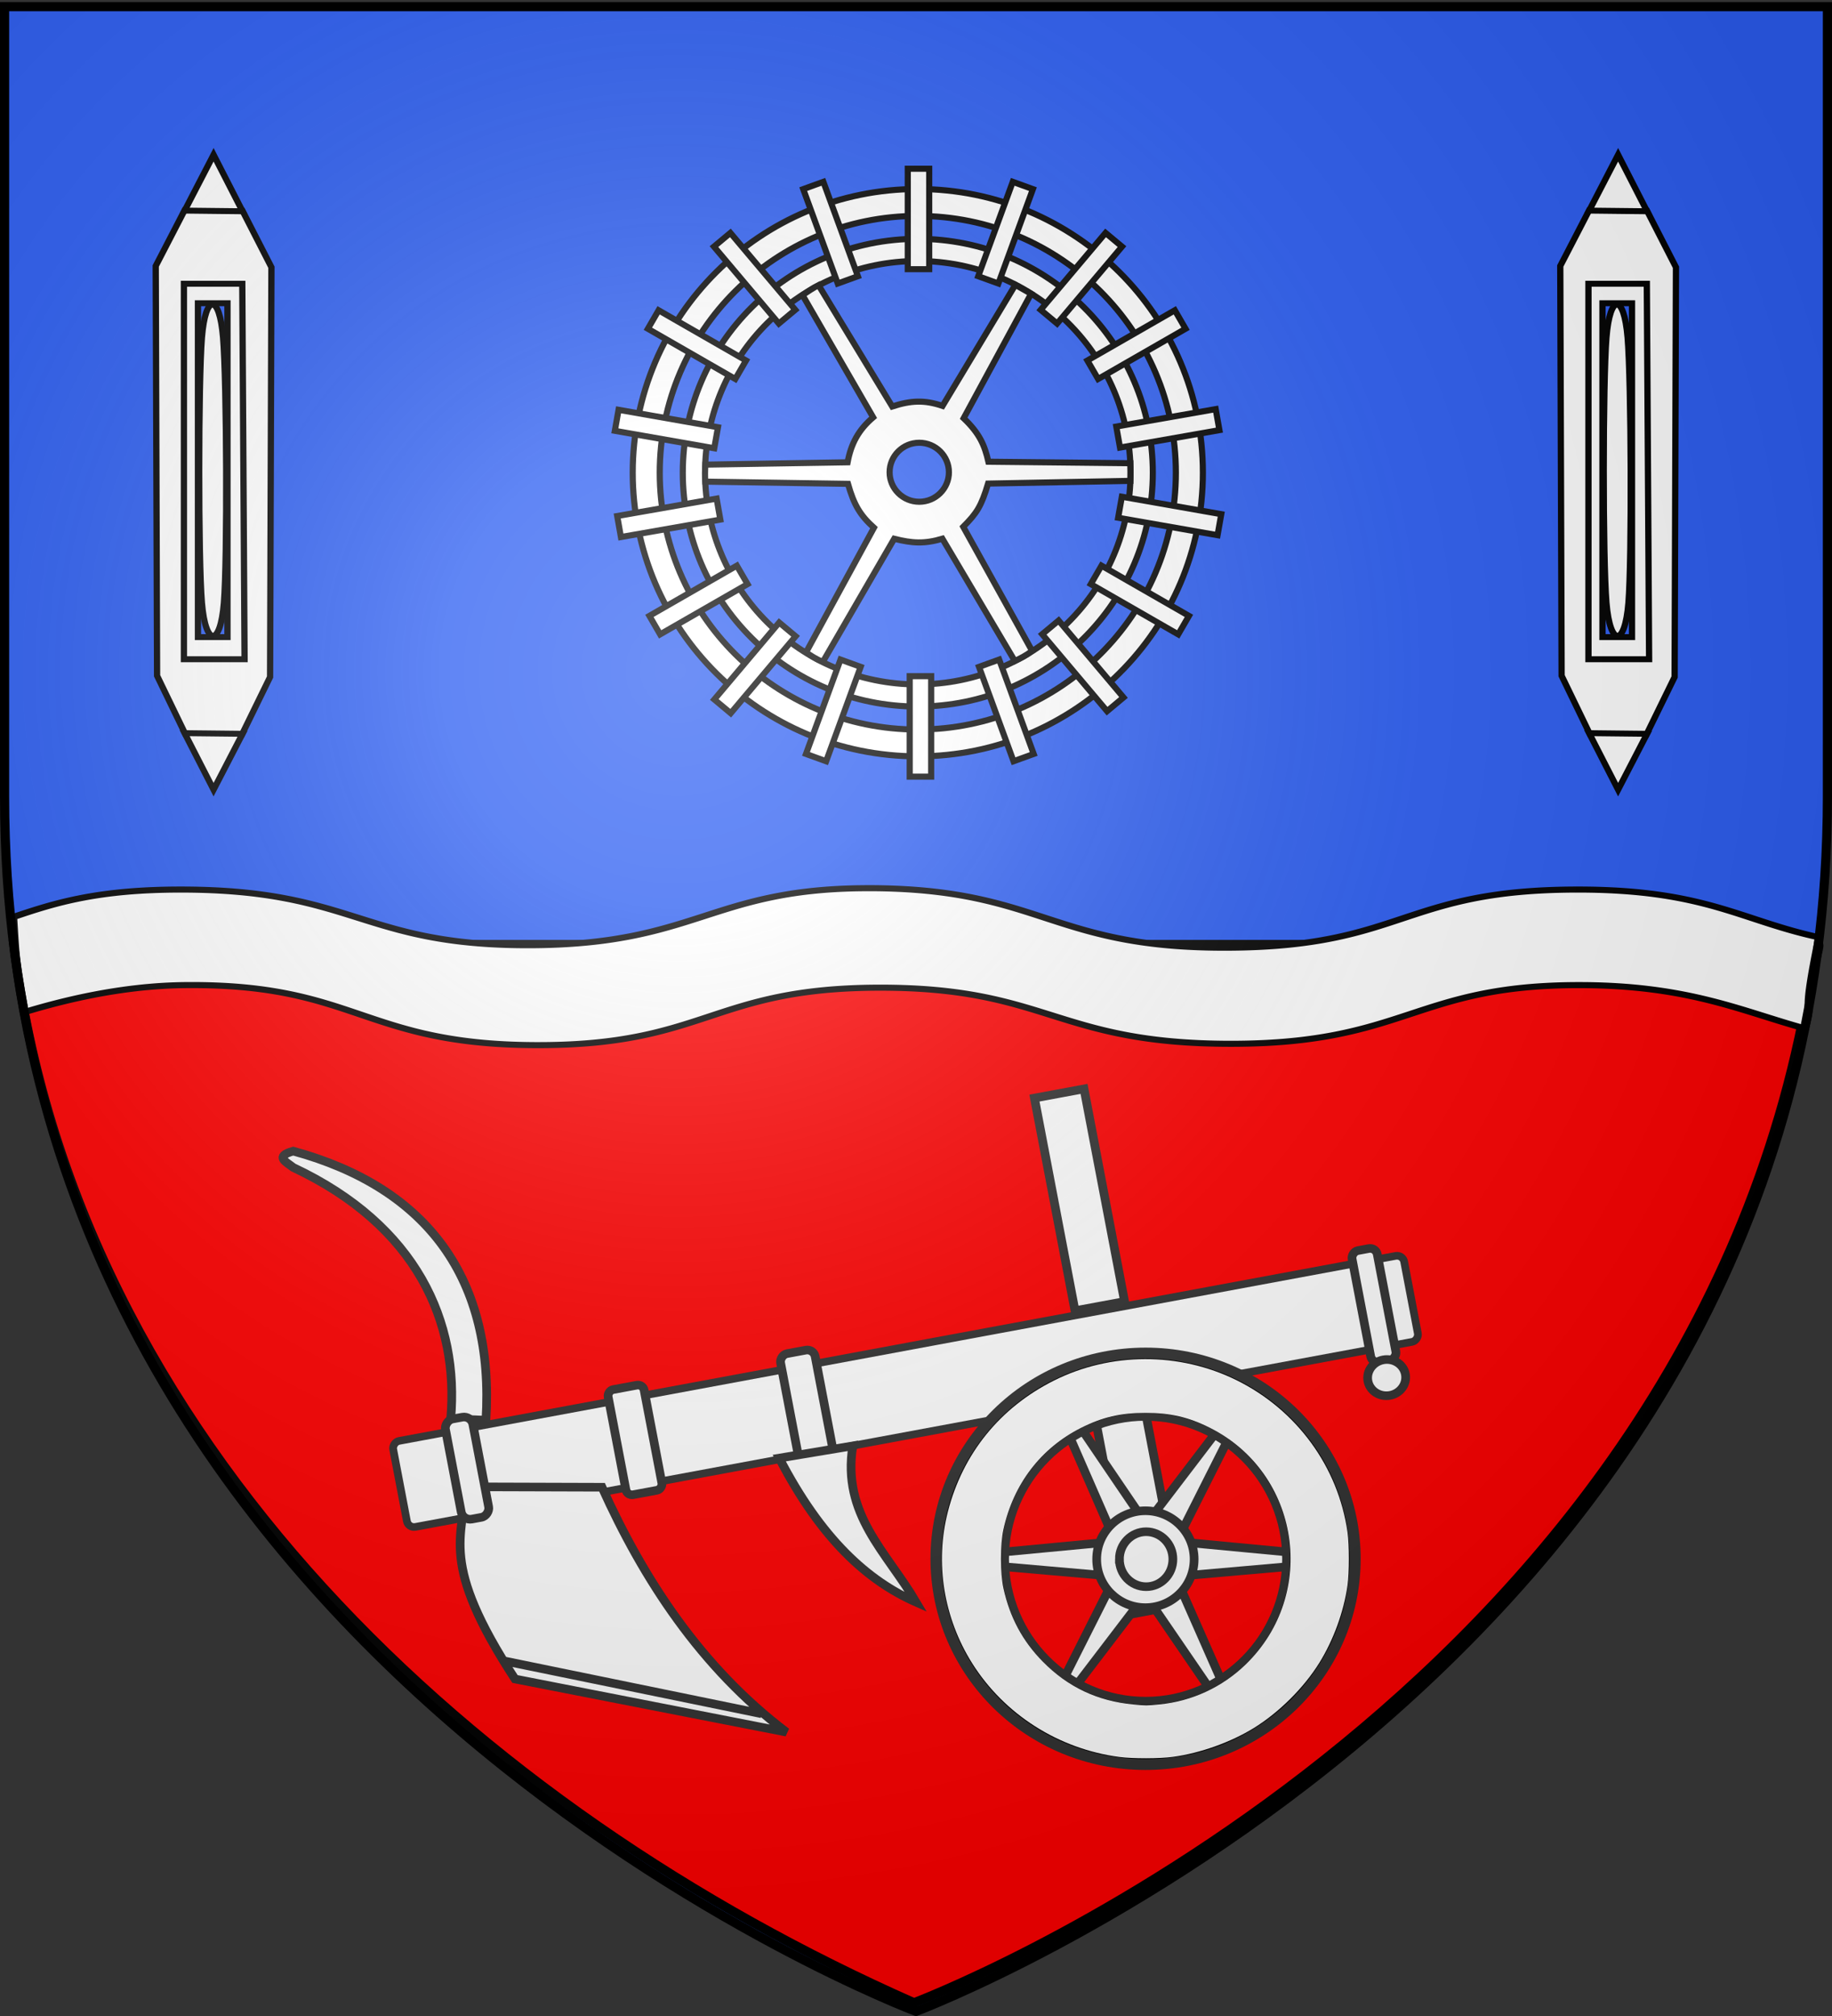
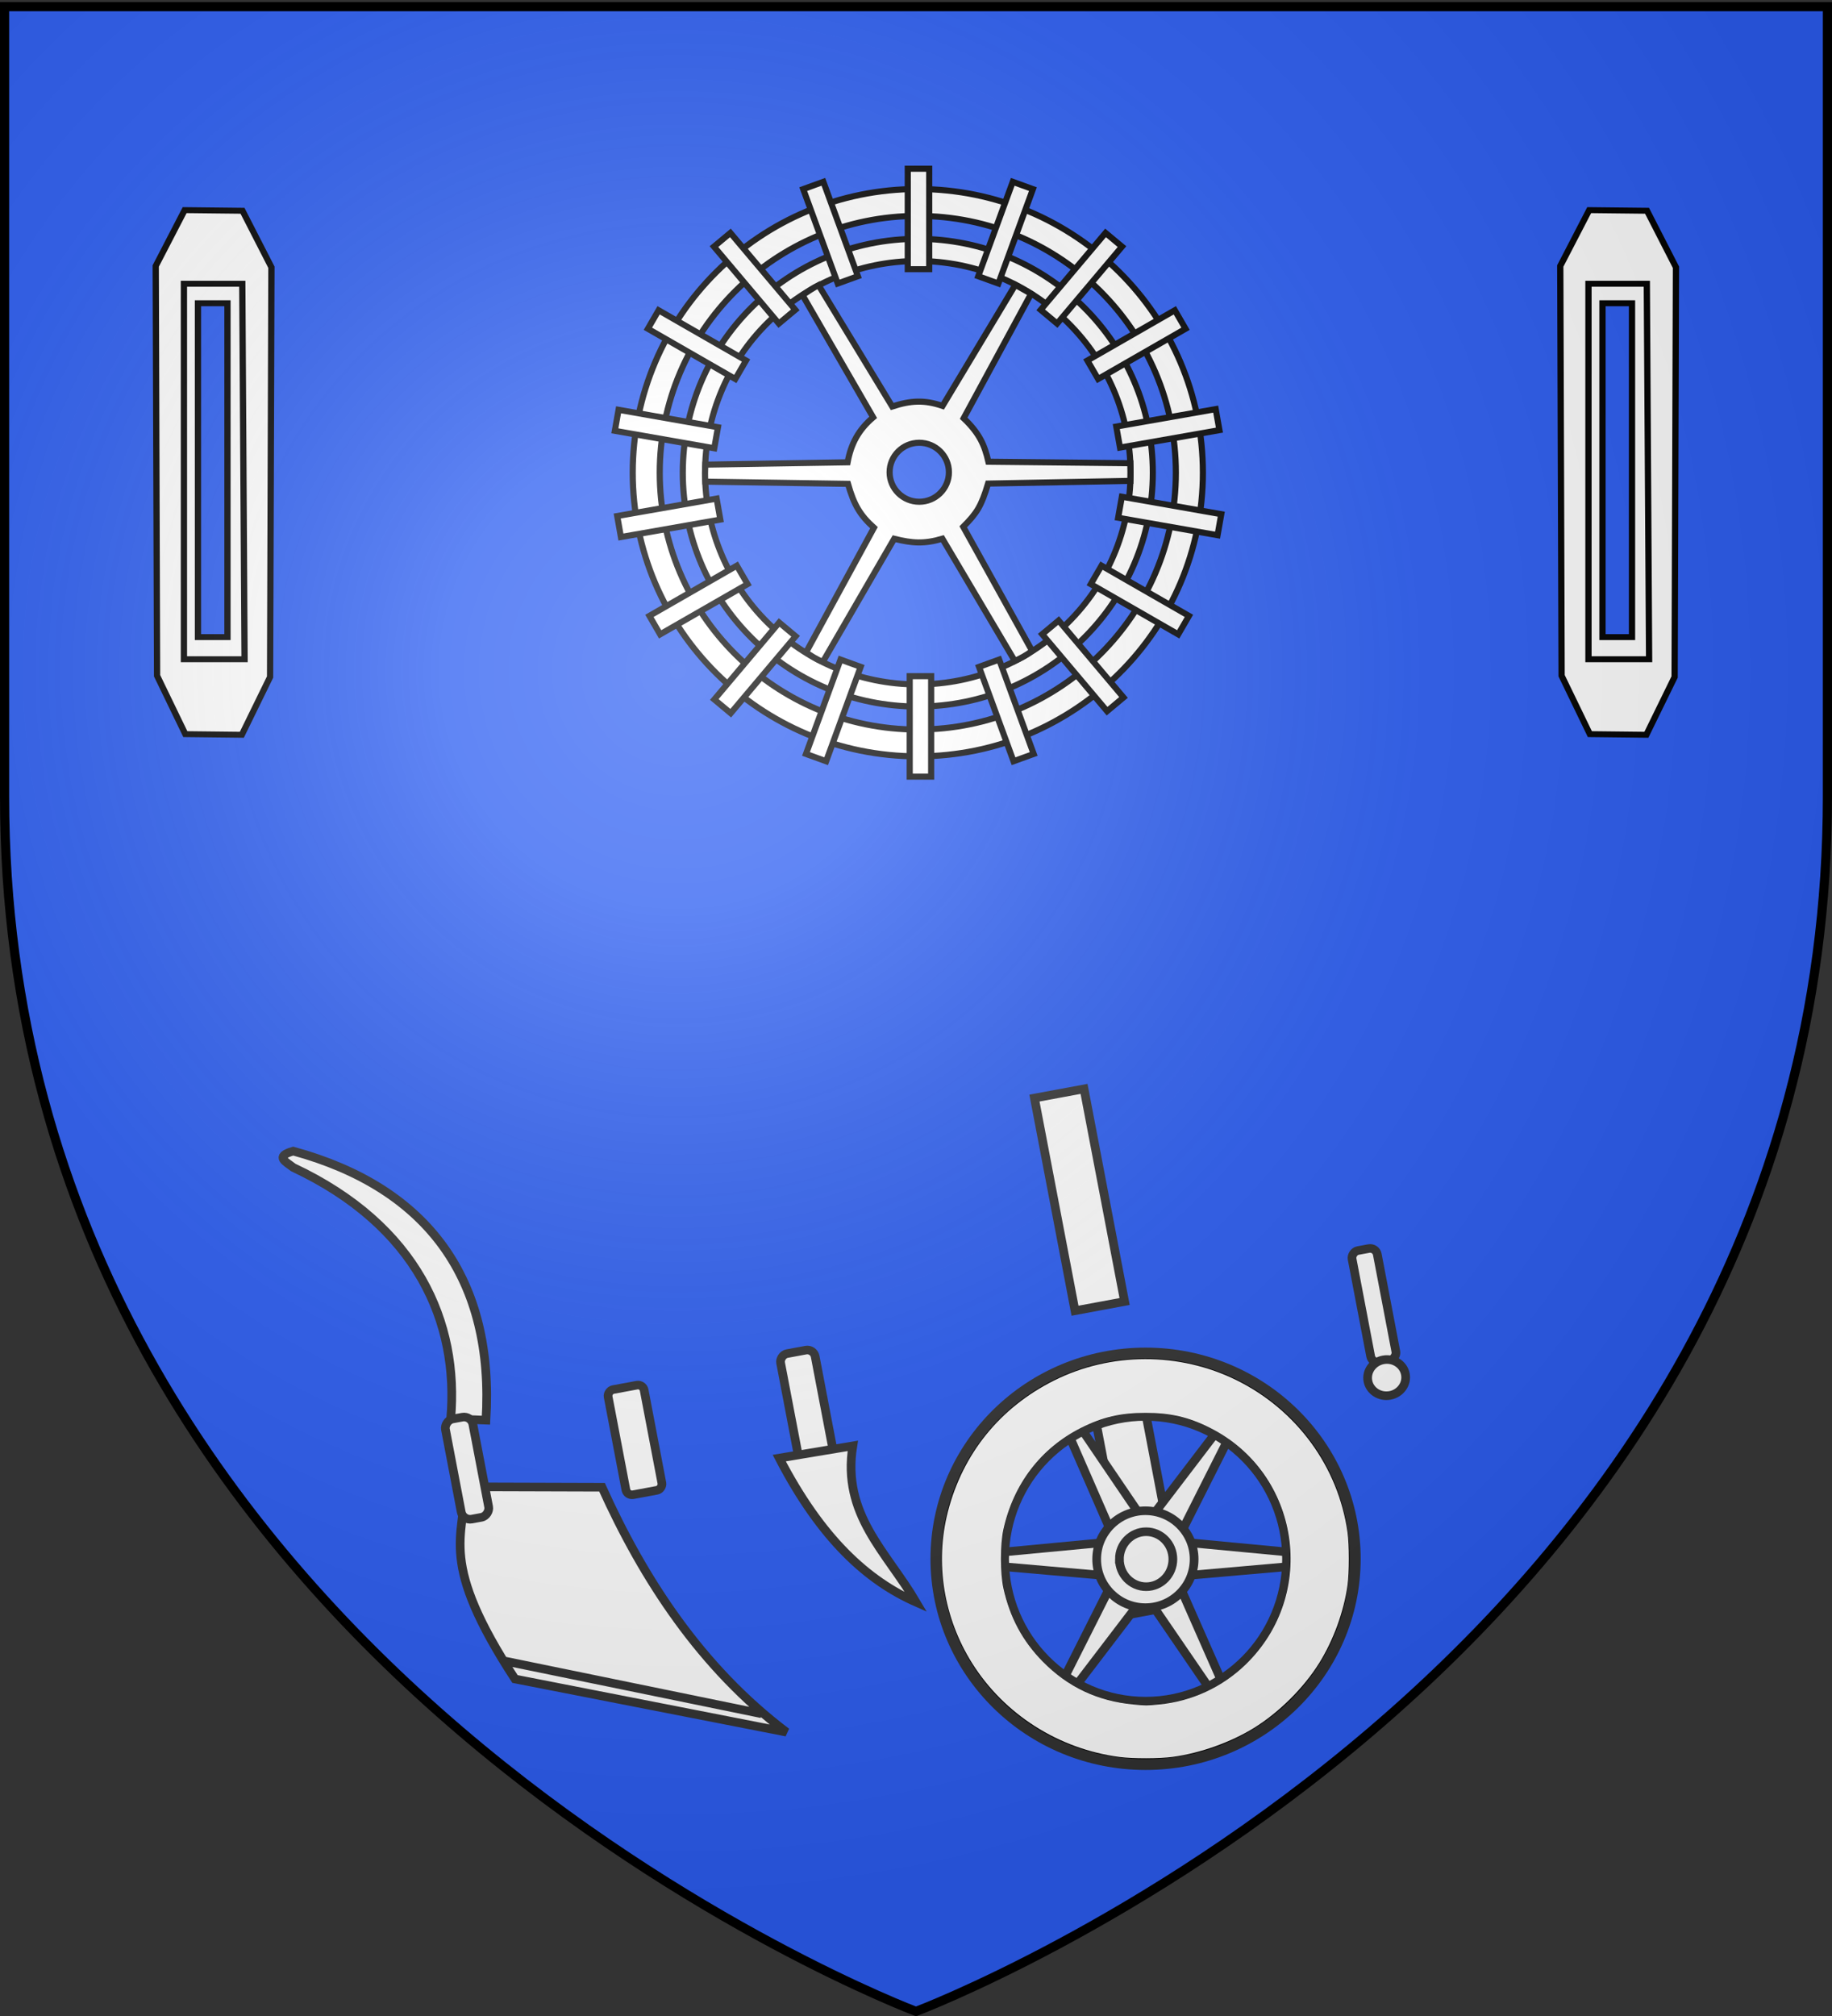
<svg xmlns="http://www.w3.org/2000/svg" xmlns:xlink="http://www.w3.org/1999/xlink" width="600" height="660" version="1.0">
  <rect width="100%" height="100%" fill="#333333" stroke="none" />
  <desc>Flag of Canton of Valais (Wallis)</desc>
  <defs>
    <radialGradient xlink:href="#b" id="e" cx="221.445" cy="226.331" r="300" fx="221.445" fy="226.331" gradientTransform="matrix(1.353 0 0 1.349 -77.63 -85.747)" gradientUnits="userSpaceOnUse" />
    <linearGradient id="b">
      <stop offset="0" style="stop-color:white;stop-opacity:.314" />
      <stop offset=".19" style="stop-color:white;stop-opacity:.251" />
      <stop offset=".6" style="stop-color:#6b6b6b;stop-opacity:.125" />
      <stop offset="1" style="stop-color:black;stop-opacity:.125" />
    </linearGradient>
  </defs>
  <g style="display:inline">
    <path d="M300 658.5s298.5-112.32 298.5-397.772V2.176H1.5v258.552C1.5 546.18 300 658.5 300 658.5" style="fill:#2b5df2;fill-opacity:1;fill-rule:evenodd;stroke:none;stroke-width:1px;stroke-linecap:butt;stroke-linejoin:miter;stroke-opacity:1" />
-     <path d="M299.35 655.665s244.776-92.105 291.014-321.472c4.823-23.923 6.083-24.987 4.96-24.987H4.498c20.04 162.53 151.81 283.292 294.852 346.459z" style="fill:red;fill-opacity:1;fill-rule:evenodd;stroke:#000;stroke-width:3;stroke-linecap:butt;stroke-linejoin:miter;stroke-miterlimit:4;stroke-dasharray:none;stroke-opacity:1;display:inline" />
    <g style="fill:#fff;display:inline;stroke:#000;stroke-opacity:1;stroke-width:3.58;stroke-miterlimit:4;stroke-dasharray:none">
      <g style="fill:#fff;stroke:#000;stroke-opacity:1;stroke-width:3.58;stroke-miterlimit:4;stroke-dasharray:none">
        <path d="M299.98 41.65c-92.03 0-166.711 74.69-166.711 166.73s74.68 166.731 166.711 166.731 166.75-74.69 166.75-166.73S392.01 41.65 299.98 41.65zm0 15.809c83.307 0 150.943 67.606 150.943 150.922 0 83.315-67.636 150.96-150.943 150.96-83.306 0-150.904-67.645-150.904-150.96S216.674 57.459 299.98 57.459z" style="fill:#fff;fill-opacity:1;stroke:#000;stroke-width:3.58;stroke-linejoin:round;stroke-miterlimit:4;stroke-dasharray:none;stroke-opacity:1;display:inline" transform="matrix(.56 0 0 .557 132.59 38.682)" />
        <g style="fill:#fff;stroke:#000;stroke-opacity:1;stroke-width:3.58;stroke-miterlimit:4;stroke-dasharray:none">
          <path d="M292.224 70.93c-75.868 0-137.434 61.574-137.434 137.45 0 75.877 61.566 137.45 137.434 137.45 75.869 0 137.466-61.573 137.466-137.45S368.092 70.93 292.224 70.93zm0 13.033c68.676 0 124.435 55.734 124.435 124.418S360.9 332.829 292.224 332.829s-124.403-55.764-124.403-124.448S223.548 83.963 292.224 83.963z" style="fill:#fff;fill-opacity:1;stroke:#000;stroke-width:3.58;stroke-miterlimit:4;stroke-dasharray:none;stroke-opacity:1;display:inline" transform="matrix(.56 0 0 .557 136.935 38.682)" />
          <path d="m349.281 97.969-42.562 71.156c-10.627-3.608-18.505-3.207-29.438.344l-43.094-71.313c-3.375 1.706-6.46 3.908-9.375 5.844l41.313 71.844c-8.664 7.447-12.948 15.591-14.937 26.437l-83.189 1.36c-.247 3.505-.292 6.847-.046 10l83.453 1.297c3.498 12.376 7.135 18.506 15.188 25.78L226.875 314c2.846 2 6.418 4.244 9.813 5.594l41.75-72.375c10.475 2.601 17.437 3.15 28.187-.031l42.344 71.875c3.433-1.631 6.413-3.13 10.156-5.907l-40.312-72.968c8.03-8.09 10.593-12.208 14.53-25.407l83.22-1.594c.104-3.156.04-7.043-.032-10.375l-83-.875c-2.204-9.684-5.13-16.582-14.469-25.562l39.438-73.156zm-56.187 92.812c9.571 0 17.344 7.772 17.344 17.344s-7.773 17.344-17.344 17.344-17.344-7.772-17.344-17.344 7.772-17.344 17.344-17.344z" style="fill:#fff;fill-opacity:1;stroke:#000;stroke-width:3.58;stroke-linejoin:miter;stroke-miterlimit:4;stroke-dasharray:none;stroke-opacity:1" transform="matrix(.56 0 0 .557 136.935 38.682)" />
        </g>
      </g>
      <g style="fill:#fff;stroke:#000;stroke-opacity:1;stroke-width:3.58;stroke-miterlimit:4;stroke-dasharray:none">
        <path d="M294.13 29.73h12.54v59.04h-12.54zM232.988 41.71l11.782-4.289L264.963 92.9l-11.783 4.288zM180.788 75.505l9.606-8.06 37.95 45.226-9.606 8.06zM142.139 123.786l6.269-10.859 51.13 29.52-6.27 10.858zM122.817 183.765l2.177-12.349 58.142 10.252-2.177 12.349zM126.373 246.205l-2.177-12.348 58.142-10.252 2.177 12.348zM149.299 303.402l-6.27-10.859 51.13-29.519 6.27 10.859zM190.59 349.739l-9.605-8.06 37.949-45.227 9.605 8.06zM246.39 377.982l-11.782-4.288 20.192-55.479 11.783 4.289zM307.81 387.022h-12.54v-59.04h12.54zM367.773 373.694l-11.782 4.288-20.193-55.478 11.783-4.289zM420.306 340.492l-9.605 8.06-37.95-45.227 9.606-8.06zM458.569 292.543l-6.27 10.86-51.13-29.52 6.27-10.859zM477.484 232.763l-2.177 12.348-58.142-10.252 2.177-12.348zM474.218 171.02l2.177 12.349-58.142 10.252-2.177-12.349zM450.314 112.927l6.27 10.859-51.13 29.52-6.27-10.86z" style="fill:#fff;fill-opacity:1;fill-rule:evenodd;stroke:#000;stroke-width:3.58;stroke-linecap:butt;stroke-linejoin:miter;stroke-miterlimit:4;stroke-dasharray:none;stroke-opacity:1;display:inline" transform="matrix(.56 0 0 .557 132.59 38.682)" />
        <path d="m409.81 67.445 9.605 8.06-37.95 45.226-9.604-8.06z" style="fill:#fff;fill-opacity:1;fill-rule:evenodd;stroke:#000;stroke-width:3.58;stroke-linecap:butt;stroke-linejoin:miter;stroke-miterlimit:4;stroke-opacity:1;display:inline;stroke-dasharray:none" transform="matrix(.56 0 0 .557 132.59 38.682)" />
        <path d="m355.535 37.421 11.782 4.289-20.192 55.478-11.783-4.288z" style="fill:#fff;fill-opacity:1;fill-rule:evenodd;stroke:#000;stroke-width:3.58;stroke-linecap:butt;stroke-linejoin:miter;stroke-miterlimit:4;stroke-dasharray:none;stroke-opacity:1;display:inline" transform="matrix(.56 0 0 .557 132.59 38.682)" />
      </g>
    </g>
    <g id="d" style="fill:#fff;stroke:#000;stroke-opacity:1;stroke-width:2;stroke-miterlimit:4;stroke-dasharray:none">
      <g style="fill:#fff;stroke:#000;stroke-width:5.054;stroke-miterlimit:4;stroke-dasharray:none;stroke-opacity:1;display:inline">
        <g style="stroke:#000;stroke-opacity:1;stroke-width:7.544;stroke-miterlimit:4;stroke-dasharray:none">
          <path d="m77.28 160.756 1.62 519.948 34.015 74.104 68.03.81 34.016-73.294 1.62-519.948-34.826-71.675-69.65-.81z" style="fill:#fff;fill-opacity:1;fill-rule:evenodd;stroke:#000;stroke-width:7.544;stroke-linecap:butt;stroke-linejoin:miter;marker-start:none;stroke-miterlimit:4;stroke-dasharray:none;stroke-dashoffset:0;stroke-opacity:1" transform="matrix(.272 0 0 .258 29.984 45.603)" />
          <path d="M111.229 183.322h70.267l2.755 476.436H111.23z" style="fill:#fff;fill-opacity:1;fill-rule:evenodd;stroke:#000;stroke-width:7.544;stroke-linecap:butt;stroke-linejoin:miter;stroke-miterlimit:4;stroke-dasharray:none;stroke-opacity:1" transform="matrix(.272 0 0 .258 29.984 45.603)" />
-           <path d="m112.105 753.594 34.825 71.675 34.825-70.865zM181.755 91.309 146.93 19.634l-34.825 70.865z" style="fill:#fff;fill-opacity:1;fill-rule:evenodd;stroke:#000;stroke-width:7.544;stroke-linecap:butt;stroke-linejoin:miter;stroke-miterlimit:4;stroke-dasharray:none;stroke-dashoffset:0;stroke-opacity:1" transform="matrix(.272 0 0 .258 29.984 45.603)" />
          <path d="M128.115 208.025h35.546v423.656h-35.546z" style="fill:#2b5df2;stroke:#000;stroke-width:7.544;stroke-miterlimit:4;stroke-dasharray:none;stroke-opacity:1" transform="matrix(.272 0 0 .258 29.984 45.603)" />
-           <path d="M132.866 251.59c4.252-56.087 21.09-56.087 25.508 0s5.251 280.438 1 336.525c-4.251 56.088-22.09 56.088-26.508 0s-4.251-280.437 0-336.524z" style="fill:#fff;fill-opacity:1;fill-rule:evenodd;stroke:#000;stroke-width:7.544;stroke-linecap:butt;stroke-linejoin:miter;stroke-miterlimit:4;stroke-dasharray:none;stroke-opacity:1" transform="matrix(.272 0 0 .258 29.984 45.603)" />
        </g>
      </g>
    </g>
    <use xlink:href="#d" width="600" height="660" style="stroke:#000;stroke-opacity:1;stroke-width:2;stroke-miterlimit:4;stroke-dasharray:none" transform="translate(460)" />
    <g style="opacity:1;display:inline">
      <g style="fill:#fff;fill-opacity:1;stroke:#000;stroke-width:3.821;stroke-miterlimit:4;stroke-dasharray:none;stroke-opacity:1">
-         <path d="M283.25 448.875c-38.217.507-42.124 18.621-83.812 18.75-42.324.133-44.043-18.209-87.594-18.312-21.293-.05-32.141 4.422-42.588 9.052.66 13.958.55 13.958 2.917 31.239 9.115-3.591 24.044-8.641 40.358-8.854 43.087-.571 44.856 19.464 88.157 19.75 43.314.287 44.542-18.85 87.03-18.906 42.49-.057 44.418 18.469 88.563 18.469s46.328-19.313 87.75-19.313c27.554 0 41.056 8.598 56.998 14.295 2.292-11.263-1.101-.52 3.555-30.01-19.688-5.497-28.706-15.736-60.896-15.723-44.15.02-43.725 18.703-87.657 19.125-44.636.43-47.172-18.876-89-19.562a126 126 0 0 0-3.781 0z" style="fill:#fff;fill-opacity:1;fill-rule:evenodd;stroke:#000;stroke-width:2;stroke-linecap:butt;stroke-linejoin:miter;stroke-miterlimit:4;stroke-dasharray:none;stroke-opacity:1;display:inline" transform="matrix(1.299 0 0 .995 -85.638 -155.842)" />
-       </g>
+         </g>
      <g style="display:inline">
        <g transform="matrix(-.786 0 0 .775 530.795 154.436)">
          <rect width="21.022" height="91.398" x="267.981" y="214.843" ry="0" style="fill:#fff;fill-opacity:1;stroke:#313131;stroke-width:3.627;stroke-miterlimit:4;stroke-dasharray:none;stroke-opacity:1" transform="rotate(10.659)" />
-           <rect width="428.649" height="36.964" x="150.387" y="308.19" rx="3.03" ry="3.03" style="fill:#fff;fill-opacity:1;stroke:#313131;stroke-width:3.222;stroke-miterlimit:4;stroke-dasharray:none;stroke-opacity:1" transform="rotate(10.659)" />
          <path d="M424.465 428.977c-17.298 38.879-41.17 76.066-76.856 103.453l113.125-22.453c31.946-49.62 21.21-59.661 20.725-81.175zM357.972 524.658l107.943-22.452M487.503 400.107c-3.526-40.764 13.917-81.562 65.63-106.214 2.83-2.303 8.018-4.606 0-6.909-56.261 15.582-83.919 54.33-80.31 113.663z" style="fill:#fff;fill-opacity:1;fill-rule:evenodd;stroke:#313131;stroke-width:3.627;stroke-linecap:butt;stroke-linejoin:miter;stroke-miterlimit:4;stroke-dasharray:none;stroke-opacity:1" />
          <rect width="11.632" height="43.047" x="544.446" y="303.212" rx="3.759" ry="3.759" style="fill:#fff;fill-opacity:1;stroke:#313131;stroke-width:3.627;stroke-miterlimit:4;stroke-dasharray:none;stroke-opacity:1" transform="rotate(10.659)" />
          <rect width="14.655" height="44.575" x="398.981" y="301.853" rx="3.352" ry="3.352" style="fill:#fff;fill-opacity:1;stroke:#313131;stroke-width:3.627;stroke-miterlimit:4;stroke-dasharray:none;stroke-opacity:1" transform="rotate(10.659)" />
          <rect width="10.686" height="47.933" x="160.815" y="303.075" rx="3.03" ry="3.03" style="fill:#fff;fill-opacity:1;stroke:#313131;stroke-width:3.627;stroke-miterlimit:4;stroke-dasharray:none;stroke-opacity:1" transform="rotate(10.659)" />
          <path d="M105.321 384.139c-.777 4.145-4.903 6.849-9.213 6.037-4.31-.81-7.172-4.83-6.389-8.974.778-4.145 4.904-6.849 9.214-6.037 4.31.81 7.171 4.83 6.388 8.974z" style="fill:#fff;fill-opacity:1;stroke:#313131;stroke-width:3.627;stroke-miterlimit:4;stroke-dasharray:none;stroke-opacity:1" />
          <path d="m319.963 411.499 30.648 5.168c-17.526 34.31-36.832 51.809-57.03 60.879 12.301-21.264 31.008-37 26.382-66.047z" style="fill:#fff;fill-opacity:1;fill-rule:evenodd;stroke:#313131;stroke-width:3.627;stroke-linecap:butt;stroke-linejoin:miter;stroke-miterlimit:4;stroke-dasharray:none;stroke-opacity:1" />
          <rect width="15.265" height="45.186" x="471.645" y="303.38" rx="2.597" ry="2.597" style="fill:#fff;fill-opacity:1;stroke:#313131;stroke-width:3.627;stroke-miterlimit:4;stroke-dasharray:none;stroke-opacity:1" transform="rotate(10.659)" />
          <rect width="21.022" height="91.398" x="268.082" y="345.147" ry="0" style="fill:#fff;fill-opacity:1;stroke:#313131;stroke-width:3.627;stroke-miterlimit:4;stroke-dasharray:none;stroke-opacity:1;display:inline" transform="rotate(10.659)" />
          <g style="stroke:#313131;stroke-opacity:1">
            <g style="fill:#fff">
              <path d="m-173.752 391.078 42.438-4.064v13.739l-42.43-3.763z" style="fill:#fff;fill-rule:evenodd;stroke:#313131;stroke-width:3.627;stroke-linecap:butt;stroke-linejoin:miter;stroke-miterlimit:4;stroke-dasharray:none;stroke-opacity:1" transform="translate(310.98 65.411)" />
              <path d="m-52.26 391.078-42.439-4.064v13.739l42.43-3.763zM-81.242 341.944l-16.85 39.16-12.045-6.608 23.708-35.389zM-144.736 445.622l16.988-39.101 12.022 6.65-23.833 35.307zM-147.127 343.886l18.975 38.177 11.664-7.26-25.615-34.034zM-79.014 444.29l-18.974-38.176-11.665 7.26 25.616 34.034z" style="fill:#fff;fill-rule:evenodd;stroke:#313131;stroke-width:3.627;stroke-linecap:butt;stroke-linejoin:miter;stroke-miterlimit:4;stroke-dasharray:none;stroke-opacity:1;display:inline" transform="translate(310.98 65.411)" />
              <path d="M-92.635 393.969c.006 11.3-9.086 20.465-20.303 20.465s-20.308-9.164-20.303-20.465c-.005-11.302 9.086-20.466 20.303-20.466s20.309 9.164 20.303 20.466z" style="fill:#fff;fill-opacity:1;stroke:#313131;stroke-width:3.627;stroke-miterlimit:4;stroke-dasharray:none;stroke-opacity:1" transform="translate(310.98 65.411)" />
              <path d="M-102.1 393.969c.004 6.41-4.986 11.609-11.143 11.609s-11.148-5.2-11.144-11.61c-.004-6.41 4.987-11.608 11.144-11.608s11.147 5.198 11.144 11.609z" style="fill:#fff;fill-opacity:1;stroke:#313131;stroke-width:3.627;stroke-miterlimit:4;stroke-dasharray:none;stroke-opacity:1" transform="translate(310.98 65.411)" />
            </g>
            <path d="M-69.842 425c0 40.633-32.53 73.572-72.658 73.572s-72.658-32.94-72.658-73.572 32.53-73.572 72.658-73.572 72.658 32.94 72.658 73.572z" style="fill:none;fill-opacity:1;stroke:#000;stroke-width:27.842;stroke-miterlimit:4;stroke-dasharray:none;stroke-opacity:1" transform="translate(340.474 34.204)" />
            <path d="M-55.15 425c0 48.01-39.107 86.929-87.35 86.929s-87.35-38.92-87.35-86.929 39.107-86.929 87.35-86.929 87.35 38.92 87.35 86.929z" style="fill:none;fill-opacity:1;stroke:#313131;stroke-width:4.55;stroke-miterlimit:4;stroke-dasharray:none;stroke-opacity:1" transform="translate(340.474 34.204)" />
            <path d="M-83.879 425c.011 33.14-26.238 60.013-58.621 60.013S-201.132 458.14-201.121 425c-.011-33.14 26.238-60.013 58.621-60.013S-83.868 391.86-83.879 425z" style="fill:none;fill-opacity:1;stroke:#313131;stroke-width:3.374;stroke-miterlimit:4;stroke-dasharray:none;stroke-opacity:1" transform="translate(340.474 34.204)" />
            <path stroke="none" d="M191.531 348.62c-11.389-1.567-24.024-6.131-33.708-12.176-10.463-6.531-20.86-17.005-27.27-27.468-5.965-9.74-10.24-21.651-11.795-32.859-.742-5.347-.742-16.997 0-22.344 3.837-27.663 21.173-51.74 46.294-64.297 23.83-11.911 52.388-11.844 76.048.18 22.463 11.415 37.987 30.86 44.182 55.339 5.474 21.629 1.807 44.873-10.113 64.09-13.383 21.58-36.036 36.202-61.294 39.567-5.651.753-16.75.737-22.344-.033zm16.43-22.136c14.92-1.405 27.377-7.378 37.807-18.128 8.41-8.67 13.73-18.738 16.361-30.974 1.407-6.541 1.408-18.33.001-24.868-4.108-19.097-15.607-34.342-32.349-42.886-8.855-4.518-16.566-6.338-26.859-6.338s-18.004 1.82-26.858 6.338c-37.558 19.166-45.145 70.177-14.865 99.947 9.79 9.624 22.509 15.585 36.032 16.886 5.393.519 5.46.519 10.73.023z" style="opacity:1;fill:#fff;fill-opacity:1;fill-rule:nonzero;stroke:#fff;stroke-width:0;stroke-linecap:butt;stroke-miterlimit:4;stroke-dasharray:none;stroke-opacity:1" transform="translate(-4.938 194.262)" />
          </g>
        </g>
      </g>
    </g>
  </g>
  <g style="display:inline">
    <path d="M300 658.5s298.5-112.32 298.5-397.772V2.176H1.5v258.552C1.5 546.18 300 658.5 300 658.5" style="opacity:1;fill:url(#e);fill-opacity:1;fill-rule:evenodd;stroke:none;stroke-width:1px;stroke-linecap:butt;stroke-linejoin:miter;stroke-opacity:1" />
  </g>
  <path d="M300 658.5S1.5 546.18 1.5 260.728V2.176h597v258.552C598.5 546.18 300 658.5 300 658.5z" style="opacity:1;fill:none;fill-opacity:1;fill-rule:evenodd;stroke:#000;stroke-width:3;stroke-linecap:butt;stroke-linejoin:miter;stroke-miterlimit:4;stroke-dasharray:none;stroke-opacity:1" />
</svg>